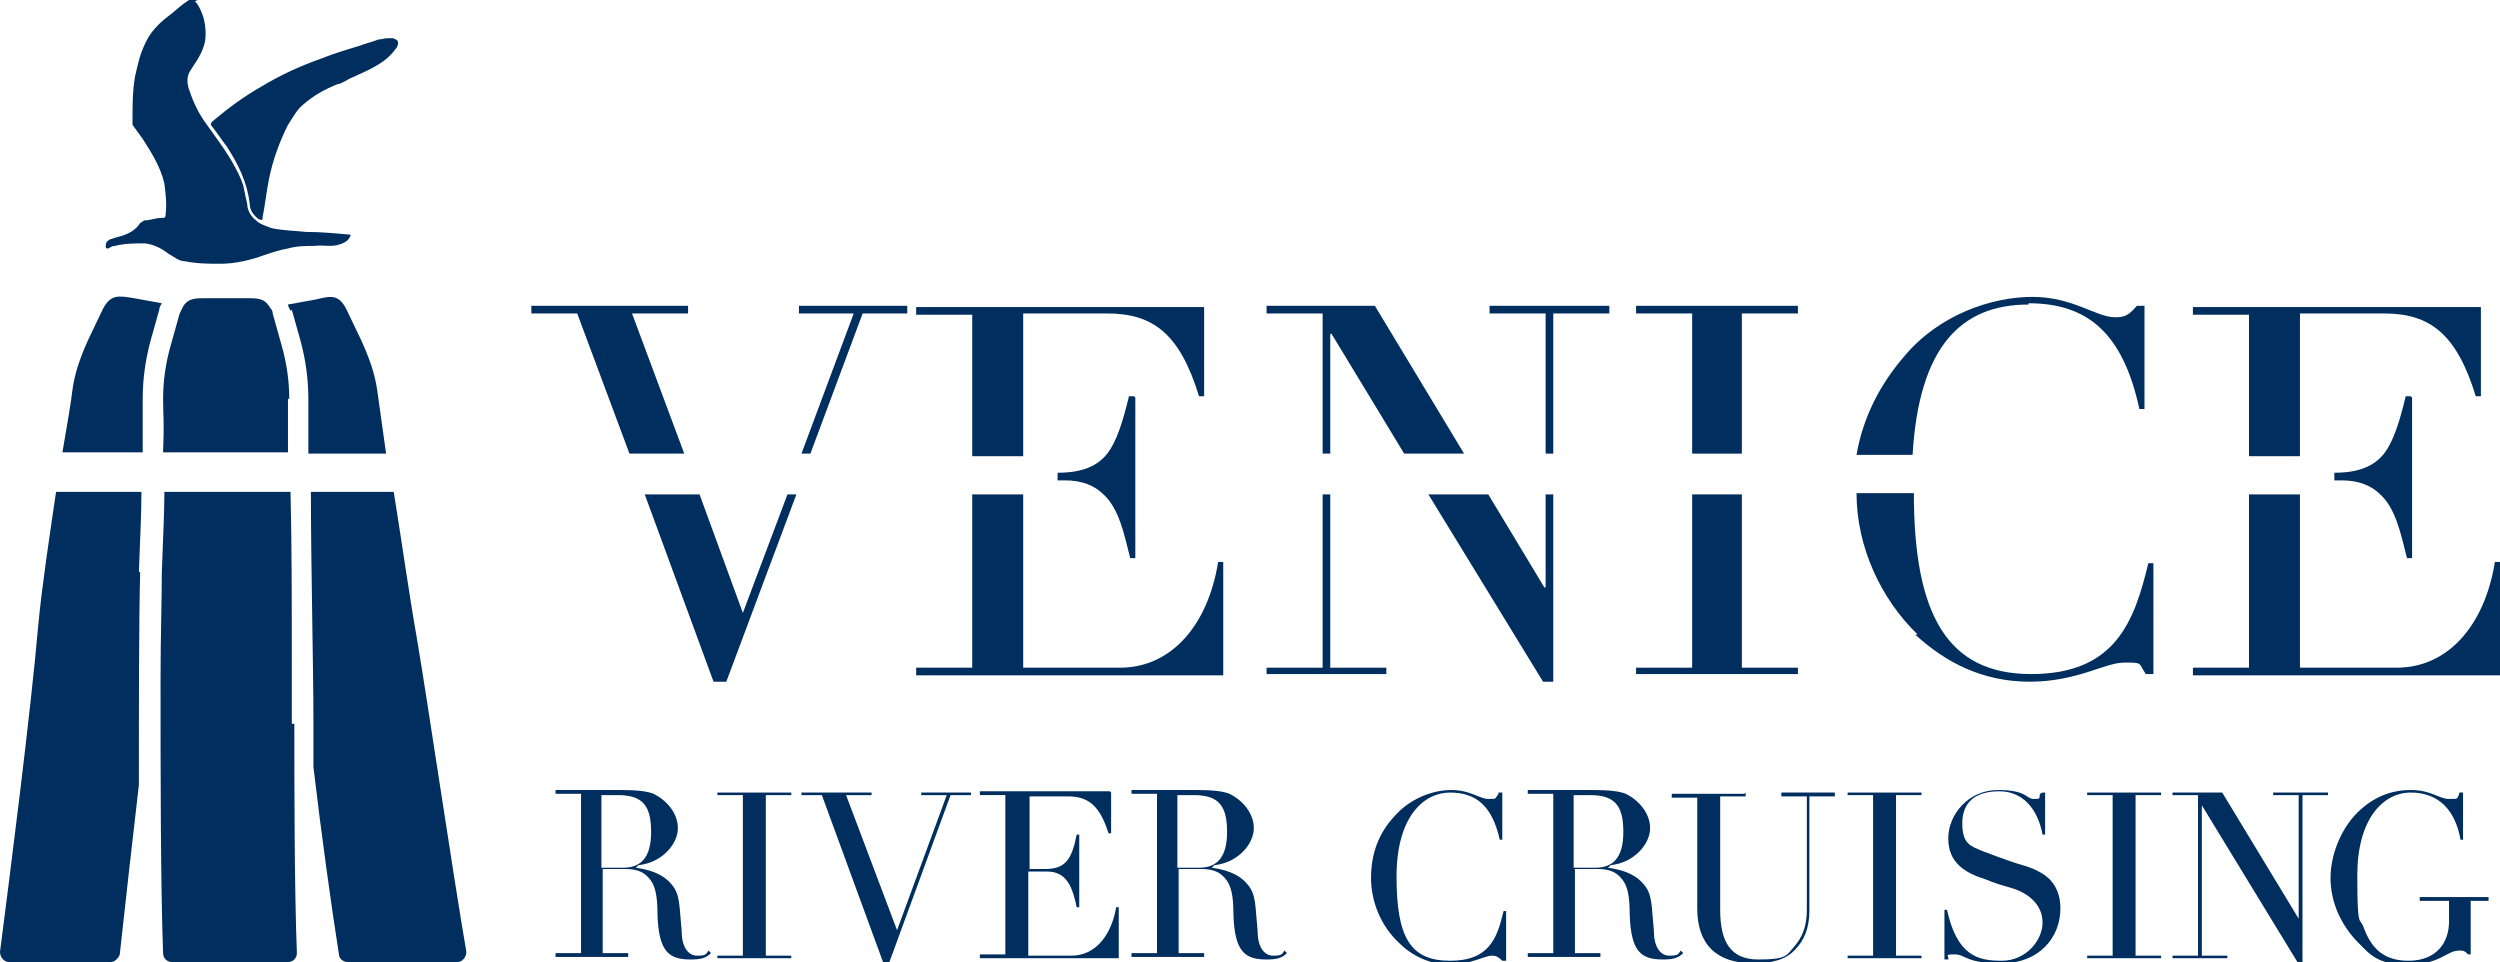
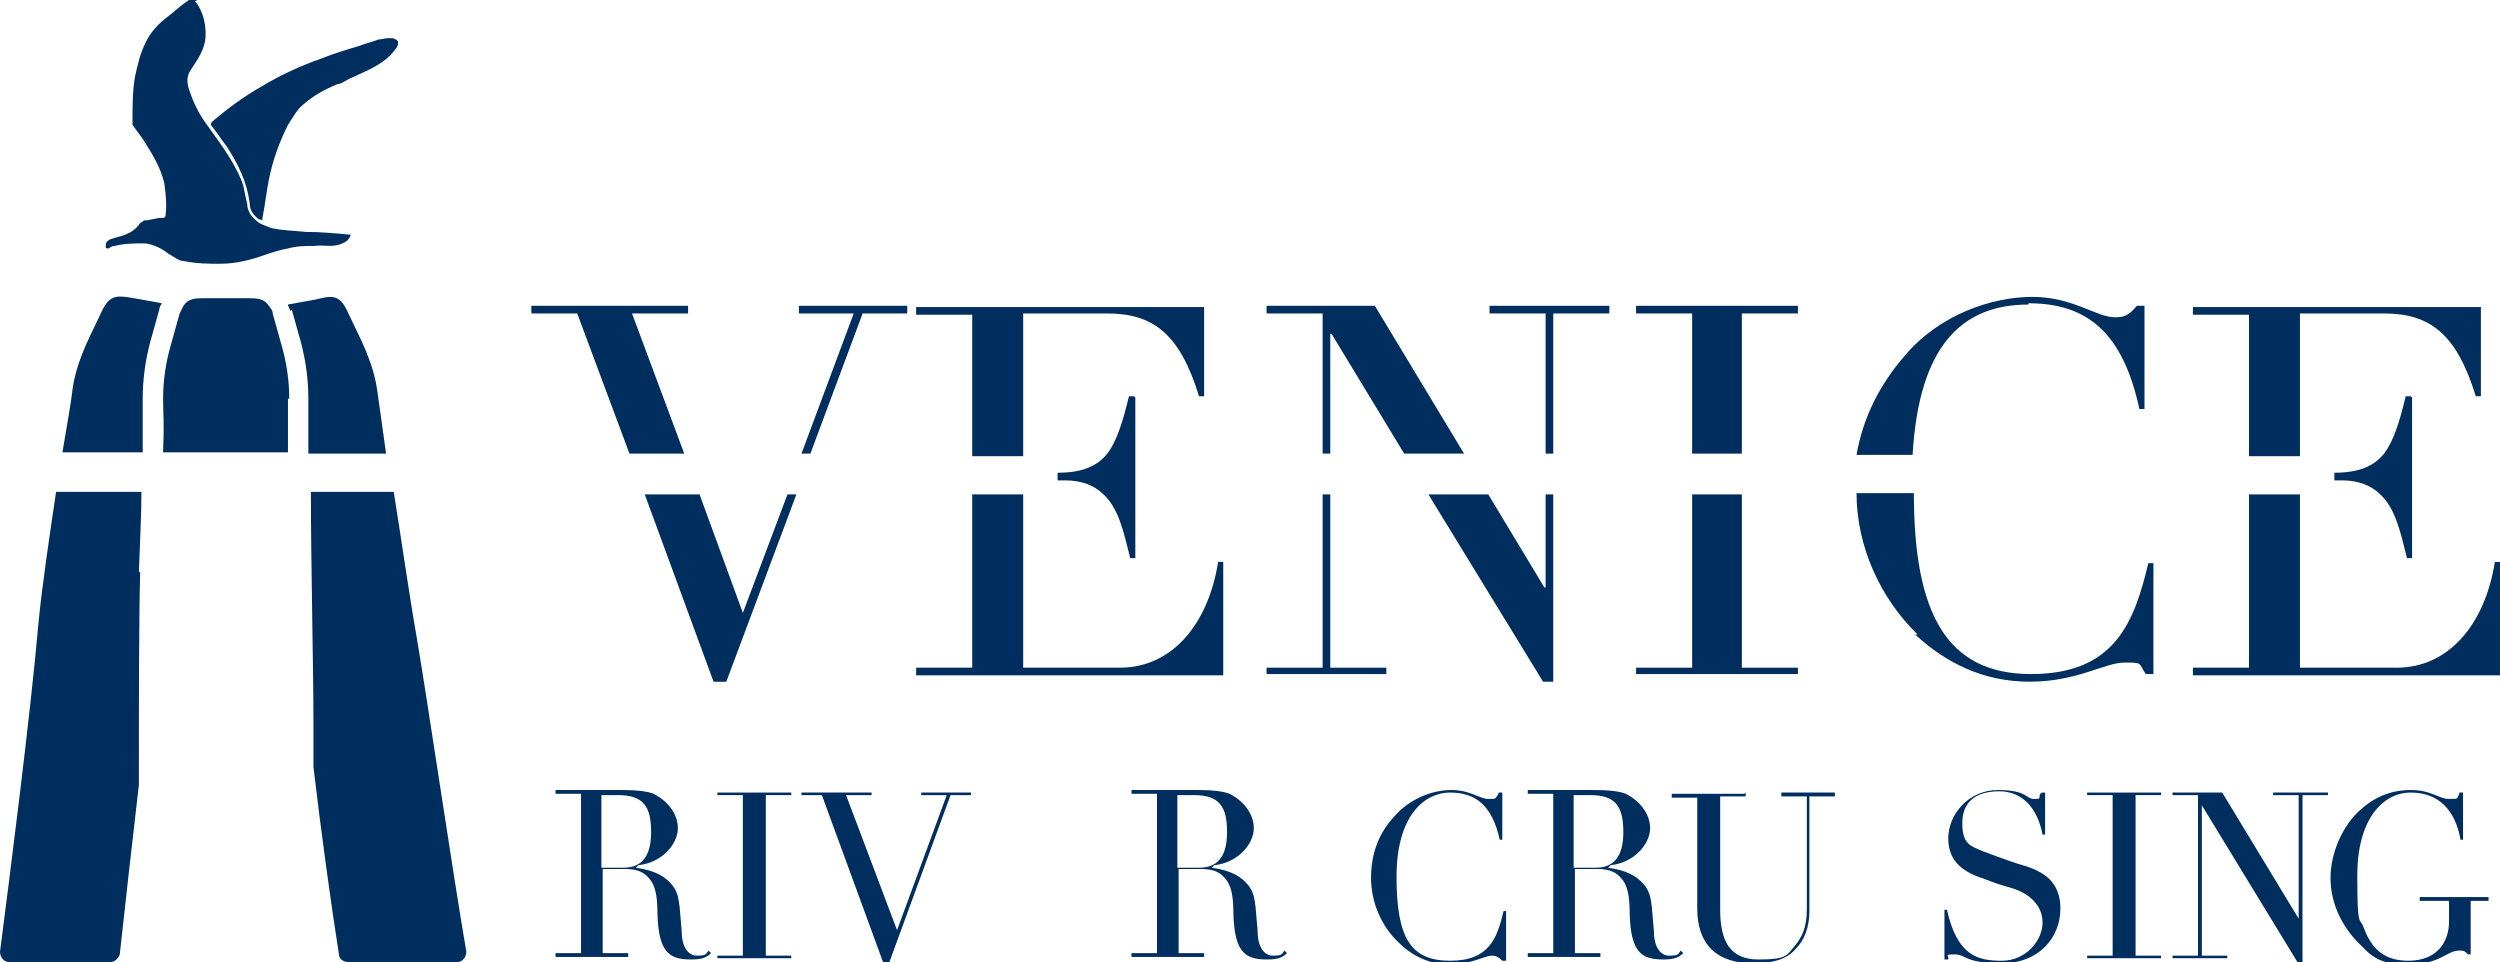
<svg xmlns="http://www.w3.org/2000/svg" id="Livello_1" version="1.1" viewBox="0 0 196.2 75.5">
  <defs>
    <style>
      .st0 {
        fill: #002e5f;
      }
    </style>
  </defs>
  <g>
    <path class="st0" d="M22.9,24.3h0s.7,2.5.7,2.5c.4,1.5.6,3,.6,4.5,0,0,0,1.7,0,4.3h6.1c-.4-2.9-.7-5-.7-5-.2-1.4-.7-2.7-1.3-4l-1.1-2.3c-.6-1.2-1.2-1.1-2.4-.8l-2.2.4c0,.1.1.3.2.5h0Z" />
    <path class="st0" d="M35.9,75.5c.4,0,.7-.4.7-.8-1.1-6.4-3-19.4-3.9-24.7-.6-3.4-1.2-7.7-1.8-11.4h-6.5c0,5.8.2,13.7.2,18.2s0,2.2,0,3.4c.6,5.1,1.4,10.9,2,14.7,0,.3.3.6.7.6h8.7Z" />
    <path class="st0" d="M10.9,44.9c.1-2.7.2-4.7.2-6.3h-6.7c-.5,3.4-1.1,7.3-1.4,10.5C2.4,56,.8,68.5,0,74.7c0,.4.3.8.7.8h8c.3,0,.6-.3.7-.6.4-3.7,1-9,1.5-13.3,0-6.4,0-12.9.1-16.7" />
    <path class="st0" d="M11.2,32.5c0-.4,0-.7,0-1.2,0-1.5.2-3,.6-4.5l.7-2.5h0s0,0,0,0c0-.2.1-.3.2-.5l-2.2-.4c-1.2-.2-1.8-.3-2.4.8l-1.1,2.3c-.6,1.3-1.1,2.6-1.3,4-.1.9-.4,2.7-.8,5h6.3c0-1.7,0-2.3,0-3" />
    <path class="st0" d="M22.7,31.3c0-1.4-.2-2.8-.6-4.2l-.7-2.5c0-.3-.2-.4-.3-.6-.4-.6-.9-.6-1.9-.6h-2.9c-1,0-1.5,0-1.9.6-.1.2-.2.4-.3.6l-.7,2.5c-.4,1.4-.6,2.8-.6,4.2,0,1.4.1,1.7,0,4.2h9.8c0-2.6,0-4.2,0-4.2" />
-     <path class="st0" d="M22.9,56.8c0-1.4,0-3.2,0-5.2,0-4.1,0-9-.1-13h-9.9c0,1.6-.1,3.6-.2,6.3,0,2.2-.1,5.1-.1,8.4,0,7.3,0,16.1.2,21.5,0,.4.3.7.7.7h9.1c.4,0,.7-.3.7-.7-.2-5.1-.2-13.5-.2-18" />
    <path class="st0" d="M15.3.1c.2.2.3.4.4.6.4.8.5,1.7.4,2.5-.2,1-.7,1.6-1.2,2.4-.3.5-.2,1.1,0,1.6.3.9.7,1.7,1.2,2.4.7,1,1.4,1.9,2,2.9.4.7.8,1.4,1,2.1.1.5.2,1,.3,1.4,0,.5.3,1,.7,1.3.3.3.7.4,1.2.6.9.2,1.8.2,2.7.3,1.1,0,2.2.1,3.3.2.2,0,.3,0,.1.3-.2.3-.5.4-.8.5-.6.2-1.3,0-1.9.1-.7,0-1.4,0-2.1.2-.6.1-1.2.3-1.8.5-1.1.4-2.3.7-3.5.7-.9,0-1.8,0-2.8-.2-.5,0-.9-.4-1.3-.6-.5-.4-1.1-.7-1.8-.8-.8,0-1.6,0-2.4.2-.2,0-.3.1-.5.2-.1,0-.2,0-.2-.1,0-.3,0-.4.3-.6.3-.1.6-.2,1-.3.6-.2,1.1-.5,1.4-1,0,0,.2-.1.3-.2.5,0,.9-.2,1.4-.2.2,0,.3,0,.3-.3.1-.8,0-1.6-.1-2.4-.3-1.3-1-2.4-1.7-3.5-.3-.4-.5-.7-.8-1.1,0,0,0-.2,0-.3,0-1.2,0-2.4.2-3.5.2-.9.4-1.8.8-2.6.4-.9,1.1-1.6,1.9-2.2.4-.3.7-.6,1.1-.9.2-.1.6-.5.8-.4.1,0,.2,0,.3.1" />
    <path class="st0" d="M30.5,3c0,0,.2,0,.3,0,.1,0,.3.1.4.2.1.2,0,.5-.2.7-.8,1.1-2.1,1.6-3.4,2.2-.3.1-.8.5-1.1.5-1,.4-1.9.9-2.7,1.6-.5.4-.8,1-1.2,1.6-.7,1.4-1.2,2.8-1.5,4.3-.2,1-.3,2-.5,3,0,.2,0,.2-.3.1-.4-.3-.7-.7-.7-1.2-.2-1.7-.9-3.1-1.8-4.5-.4-.5-.7-1-1.1-1.5-.2-.2-.2-.3,0-.5,1.2-1,2.4-1.9,3.8-2.7,1.5-.9,3-1.6,4.7-2.2,1-.4,2-.7,3-1,.5-.2,1-.3,1.5-.5.2,0,.5-.1.7-.1" />
  </g>
  <polygon class="st0" points="67.7 24.6 71.2 24.6 71.2 24 62.7 24 62.7 24.6 67 24.6 62.9 35.6 63.6 35.6 67.7 24.6" />
  <polygon class="st0" points="49.6 24.6 54 24.6 54 24 41.7 24 41.7 24.6 45.3 24.6 49.4 35.6 53.7 35.6 49.6 24.6" />
  <polygon class="st0" points="58.3 48.1 54.9 38.8 50.6 38.8 56 53.5 57 53.5 62.5 38.8 61.8 38.8 58.3 48.1" />
  <g>
    <path class="st0" d="M80.3,24.6h6.6c3.6,0,5.7,1.6,7.2,6.5h.4v-7h-22.6v.6h4.4v11.1h4v-11.1Z" />
    <path class="st0" d="M76.3,52.4h-4.4v.6h24.1v-8.9h-.4c-.8,5-3.7,8.3-7.7,8.3h-7.6v-13.6h-4v13.6Z" />
  </g>
  <polygon class="st0" points="121.9 24.6 126.3 24.6 126.3 24 116.9 24 116.9 24.6 121.3 24.6 121.3 35.6 121.9 35.6 121.9 24.6" />
  <polygon class="st0" points="121.3 46.1 121.2 46.1 116.8 38.8 112.1 38.8 121.1 53.5 121.9 53.5 121.9 38.8 121.3 38.8 121.3 46.1" />
  <polygon class="st0" points="103.8 52.4 99.4 52.4 99.4 52.9 108.8 52.9 108.8 52.4 104.4 52.4 104.4 38.8 103.8 38.8 103.8 52.4" />
  <polygon class="st0" points="104.4 26.2 104.5 26.2 110.2 35.6 114.9 35.6 107.9 24 99.4 24 99.4 24.6 103.8 24.6 103.8 35.6 104.4 35.6 104.4 26.2" />
  <polygon class="st0" points="136.7 24.6 141.1 24.6 141.1 24 128.4 24 128.4 24.6 132.8 24.6 132.8 35.6 136.7 35.6 136.7 24.6" />
  <polygon class="st0" points="132.8 52.4 128.4 52.4 128.4 52.9 141.1 52.9 141.1 52.4 136.7 52.4 136.7 38.8 132.8 38.8 132.8 52.4" />
  <g>
    <path class="st0" d="M159.2,23.8c4.6,0,7.4,2.3,8.7,8.3h.4v-8.1h-.6c-.6.7-.9.9-1.7.9-1.5,0-3.3-1.6-6.5-1.6s-7.3,1.4-10,4.6c-2,2.3-3.3,4.9-3.8,7.8h4.4c.5-8.5,3.8-11.8,9.1-11.8" />
    <path class="st0" d="M150.3,49.8c2.4,2.2,5.3,3.7,9,3.7s5.9-1.5,7.4-1.5,1.1,0,1.7.9h.6v-8.7h-.4c-1.1,4.6-2.6,8.7-9.2,8.7s-9.2-4.7-9.2-14.2h-4.5c0,4.2,1.9,8.3,4.8,11.1" />
    <path class="st0" d="M176.5,38.8v13.6h-4.4v.6h24.1v-8.9h-.4c-.8,5-3.7,8.3-7.7,8.3h-7.6v-13.6h-4Z" />
    <path class="st0" d="M180.5,24.6h6.6c3.6,0,5.7,1.6,7.2,6.5h.4v-7h-22.6v.6h4.4v11.1h4v-11.1Z" />
    <path class="st0" d="M189.2,31.1h-.4c-.5,2.1-1,3.6-1.7,4.5-.8,1-2,1.5-3.9,1.5h0v.6h.6c1.3,0,2.3.4,3,1.1,1.2,1.1,1.6,3,2.1,5h.4v-12.6h0Z" />
    <path class="st0" d="M89,31.1h-.4c-.5,2.1-1,3.6-1.7,4.5-.8,1-2,1.5-3.9,1.5h0v.6h.6c1.3,0,2.3.4,3,1.1,1.2,1.1,1.6,3,2.1,5h.4v-12.6h0Z" />
    <path class="st0" d="M47.2,68.1h1.7c1.4,0,2.2-.8,2.2-2.8s-.6-2.9-2.6-2.9-1,0-1.3,0v5.7ZM49.9,68.1h0c1.5.2,2.3.7,2.8,1.3.7.8.6,1.7.8,3.7,0,1.2.5,1.9,1.2,1.9s.7-.1.9-.4l.2.2c-.4.4-.8.5-1.6.5-1.7,0-2.5-.6-2.6-3.5,0-1.6-.2-2.3-.6-2.8-.4-.5-.9-.8-1.9-.8h-1.8v6.6h2v.3h-5.7v-.3h2v-12.5h-2v-.3h3.5c.2,0,1,0,1.6,0,1.3,0,2.1.1,2.6.3,1,.5,1.9,1.5,1.9,2.7s-1.2,2.7-3.1,2.9" />
  </g>
  <polygon class="st0" points="62.1 62.2 62.1 62.4 60.1 62.4 60.1 75 62.1 75 62.1 75.2 56.3 75.2 56.3 75 58.3 75 58.3 62.4 56.3 62.4 56.3 62.2 62.1 62.2" />
  <polygon class="st0" points="68.4 62.2 68.4 62.4 66.4 62.4 70.4 73 74.3 62.4 72.3 62.4 72.3 62.2 76.2 62.2 76.2 62.4 74.6 62.4 69.8 75.5 69.3 75.5 64.5 62.4 62.9 62.4 62.9 62.2 68.4 62.2" />
  <g>
-     <path class="st0" d="M87.2,62.2v3.2h-.2c-.7-2.2-1.6-2.9-3.2-2.9h-3v5.7h1.2c1.6,0,2.1-.7,2.5-2.7h.2v5.7h-.2c-.3-1.4-.7-2.8-2.3-2.8h-1.5v6.6h3.4c1.8,0,3.1-1.5,3.5-3.8h.2v4h-10.9v-.3h2v-12.5h-2v-.3h10.2Z" />
    <path class="st0" d="M92.4,68.1h1.7c1.4,0,2.2-.8,2.2-2.8s-.6-2.9-2.6-2.9-1,0-1.3,0v5.7ZM95.1,68.1h0c1.5.2,2.3.7,2.8,1.3.7.8.6,1.7.8,3.7,0,1.2.5,1.9,1.2,1.9s.7-.1.9-.4l.2.2c-.4.4-.8.5-1.6.5-1.7,0-2.5-.6-2.6-3.5,0-1.6-.2-2.3-.6-2.8-.4-.5-.9-.8-1.9-.8h-1.8v6.6h2v.3h-5.7v-.3h2v-12.5h-2v-.3h3.5c.2,0,1,0,1.6,0,1.3,0,2.1.1,2.6.3,1,.5,1.9,1.5,1.9,2.7s-1.2,2.7-3.1,2.9" />
    <path class="st0" d="M117.6,62.2h.3v3.7h-.2c-.6-2.7-1.9-3.7-3.9-3.7s-4.2,1.8-4.2,6.6,1.1,6.6,4.2,6.6,3.7-1.8,4.2-3.9h.2v3.9h-.3c-.3-.3-.5-.4-.8-.4-.6,0-1.7.7-3.3.7s-3-.7-4-1.7c-1.4-1.3-2.2-3.2-2.2-5.1s.6-3.5,1.8-4.8c1.2-1.4,3-2.1,4.5-2.1s2.2.7,2.9.7.5,0,.8-.4" />
    <path class="st0" d="M123.5,68.1h1.7c1.4,0,2.2-.8,2.2-2.8s-.6-2.9-2.6-2.9-1,0-1.3,0v5.7ZM126.2,68.1h0c1.5.2,2.3.7,2.8,1.3.7.8.6,1.7.8,3.7,0,1.2.5,1.9,1.2,1.9s.7-.1.9-.4l.2.2c-.4.4-.8.5-1.6.5-1.7,0-2.5-.6-2.6-3.5,0-1.6-.2-2.3-.6-2.8-.4-.5-.9-.8-1.9-.8h-1.8v6.6h2v.3h-5.7v-.3h2v-12.5h-2v-.3h3.5c.2,0,1,0,1.6,0,1.3,0,2.1.1,2.6.3,1,.5,1.9,1.5,1.9,2.7s-1.2,2.7-3.1,2.9" />
    <path class="st0" d="M137,62.2v.3h-2v8.9c0,2.5.8,3.9,3,3.9s2.2-.3,2.8-1c.6-.7,1-1.5,1-2.9v-8.9h-2v-.3h4.2v.3h-2v9c0,1.3-.4,2.3-1.1,3-.7.8-1.8,1.1-3.3,1.1-2.9,0-4.4-1.5-4.4-4.3v-8.7h-2v-.3h5.7Z" />
  </g>
-   <polygon class="st0" points="150.8 62.2 150.8 62.4 148.8 62.4 148.8 75 150.8 75 150.8 75.2 145 75.2 145 75 147 75 147 62.4 145 62.4 145 62.2 150.8 62.2" />
  <path class="st0" d="M160.3,62.2h.2v3.3h-.2c-.4-2.1-1.6-3.4-3.4-3.4s-2.9.8-2.9,2.5.7,1.8,1.6,2.2c.8.3,1.6.6,2.2.8.8.3,1.5.4,2.2.8,1,.5,1.7,1.4,1.7,2.9,0,2.3-1.7,4.3-4.6,4.3s-2.8-.7-3.7-.7-.4.1-.5.4h-.3v-3.9h.2c.8,3.6,2.4,4,4.3,4s3.2-1.6,3.2-3-1.1-2.3-2.4-2.7c-.7-.2-1.4-.4-2.1-.7-1.6-.5-2.9-1.3-2.9-3.2s1.6-3.8,3.9-3.8,2.2.7,2.8.7.4,0,.5-.4" />
  <polygon class="st0" points="169.6 62.2 169.6 62.4 167.6 62.4 167.6 75 169.6 75 169.6 75.2 163.8 75.2 163.8 75 165.8 75 165.8 62.4 163.8 62.4 163.8 62.2 169.6 62.2" />
  <polygon class="st0" points="174.4 62.2 180.4 72.1 180.4 72.1 180.4 62.4 178.4 62.4 178.4 62.2 182.7 62.2 182.7 62.4 180.7 62.4 180.7 75.5 180.3 75.5 172.8 63.2 172.8 63.2 172.8 75 174.8 75 174.8 75.2 170.5 75.2 170.5 75 172.5 75 172.5 62.4 170.5 62.4 170.5 62.2 174.4 62.2" />
  <path class="st0" d="M193,62.2h.3v3.7h-.2c-.4-2.3-1.7-3.7-3.9-3.7s-4.2,2.1-4.2,6.5.2,3.2.5,4.1c.5,1.3,1.3,2.6,3.5,2.6s3.2-1.4,3.2-3.1v-1.6h-2.3v-.3h5.4v.3h-1.4v4.2h-.2c-.3-.3-.4-.3-.7-.3-1,0-1.5,1.1-4,1.1s-3-.8-4.1-1.9c-1.2-1.3-2-3-2-4.9s.9-4.1,2.4-5.4c1-.9,2.3-1.5,3.9-1.5s2.2.7,3,.7.6,0,.8-.4" />
</svg>